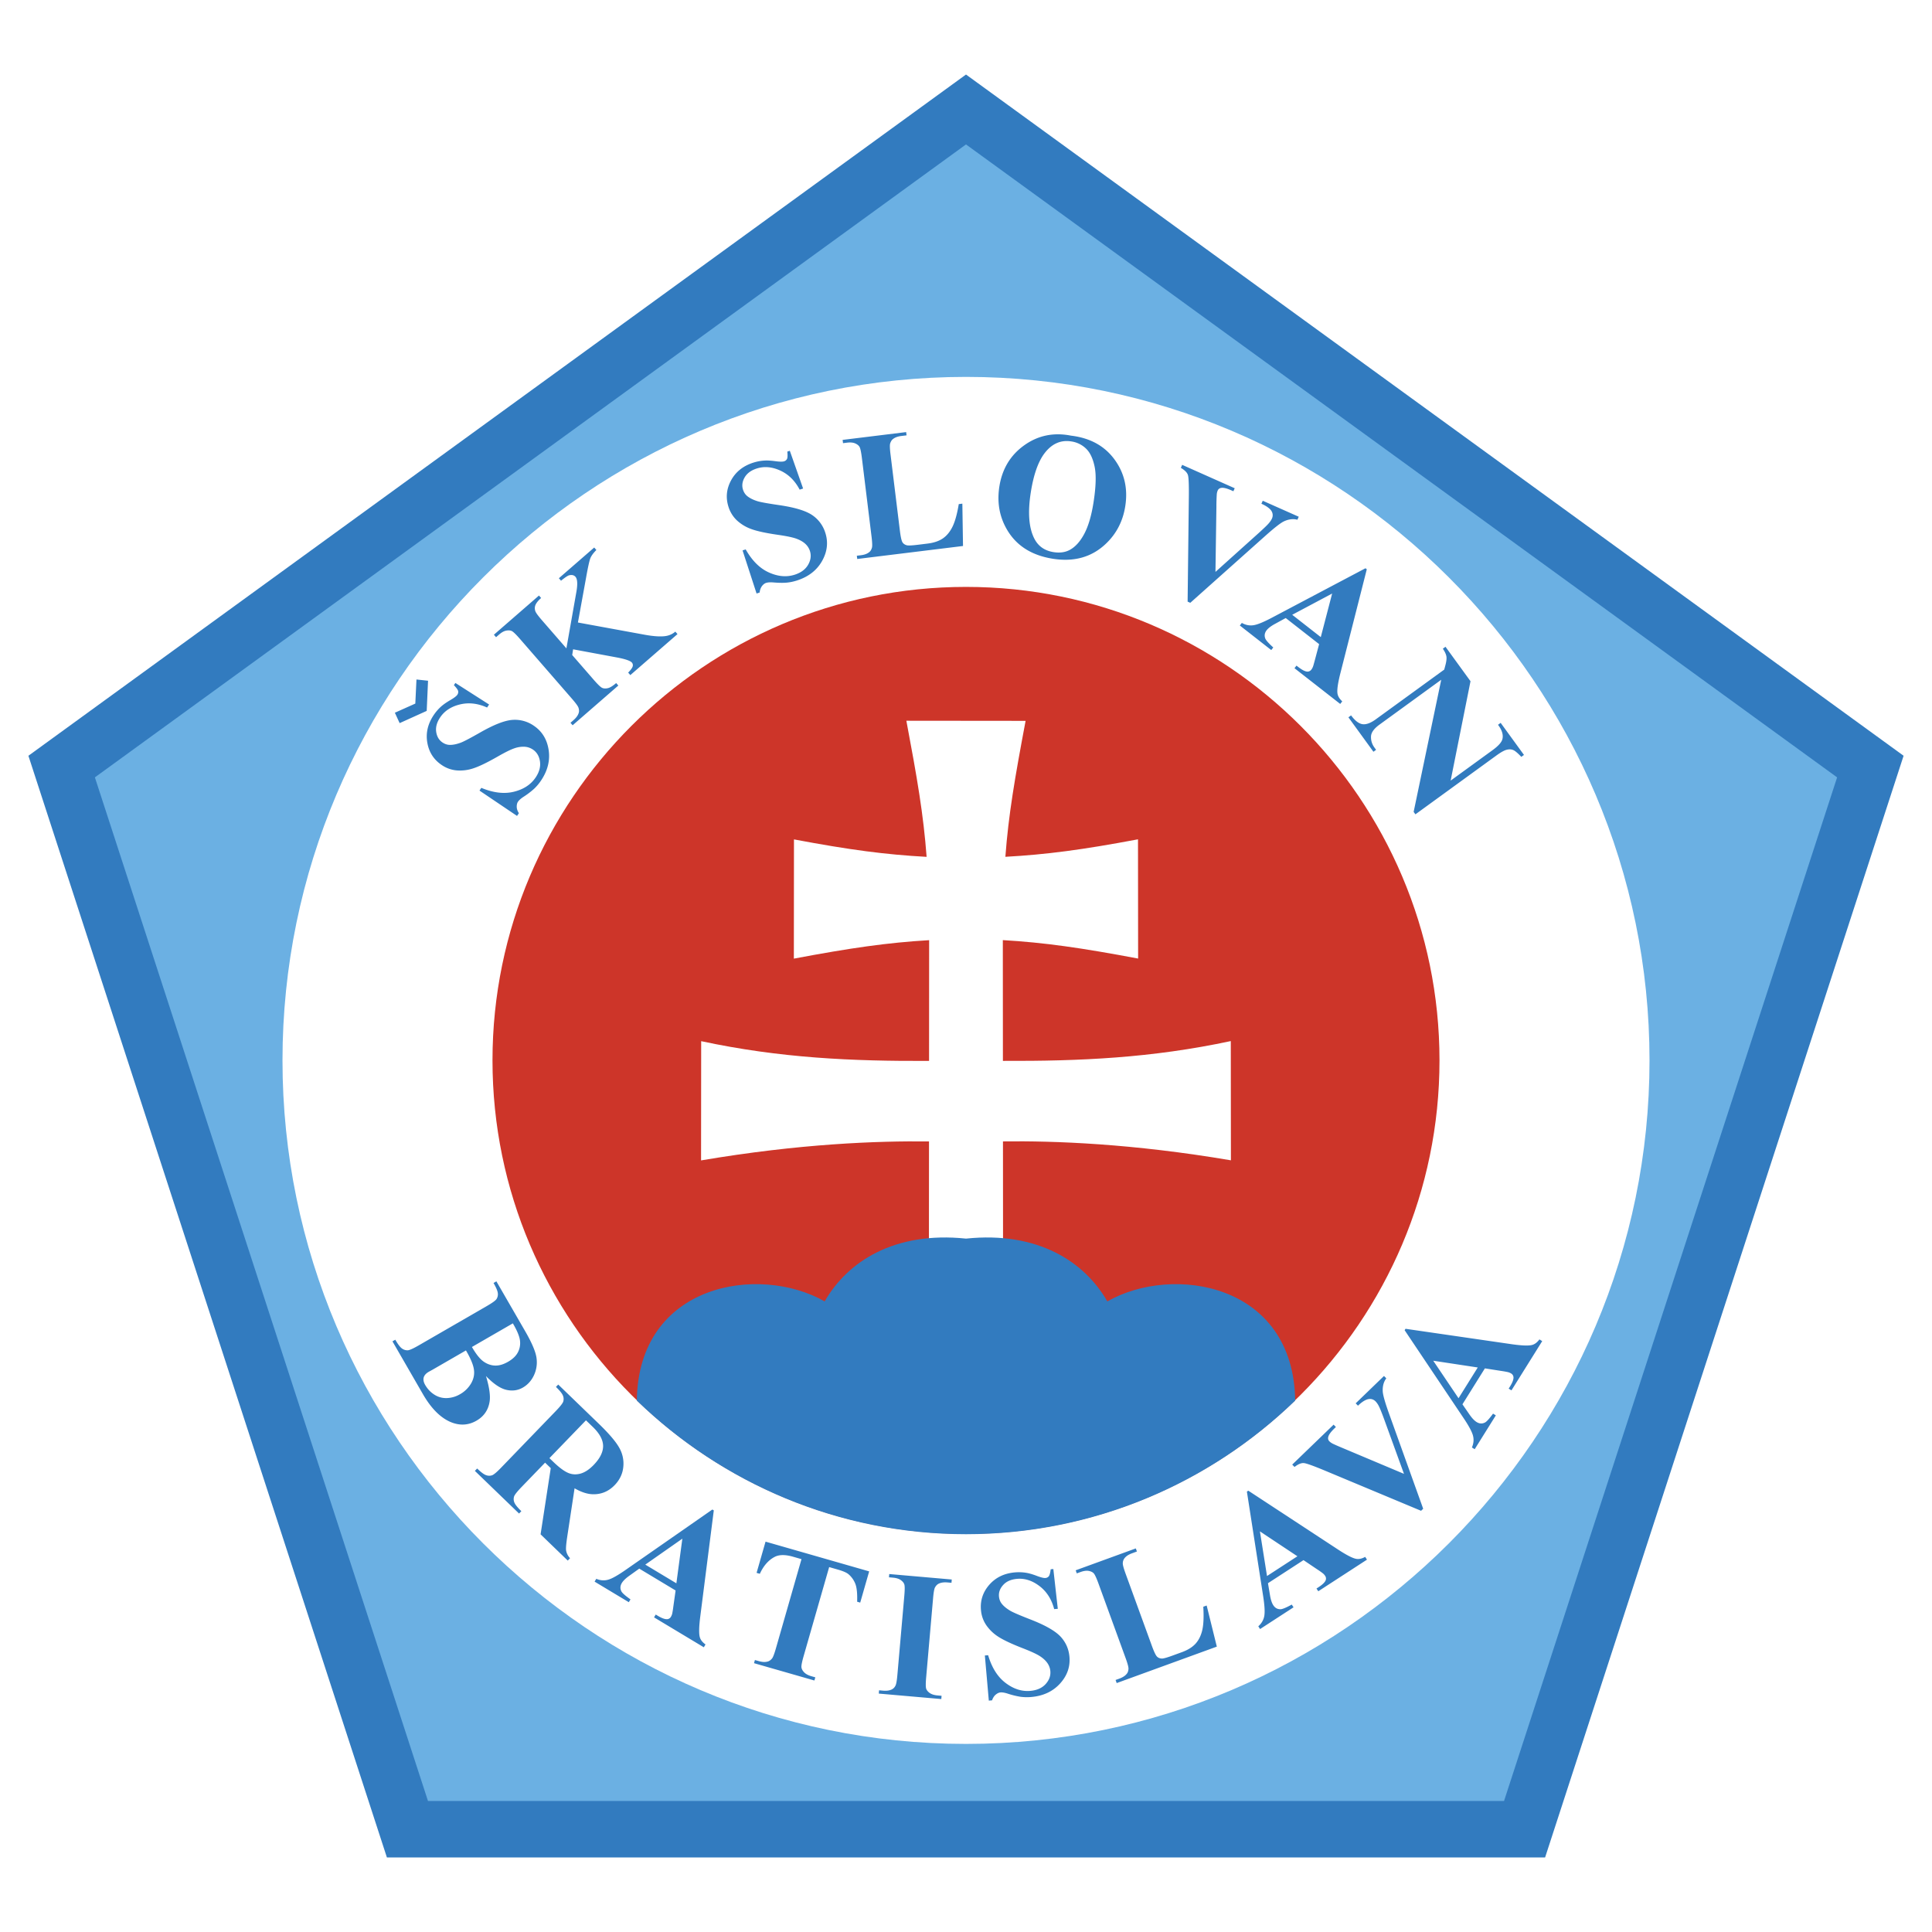
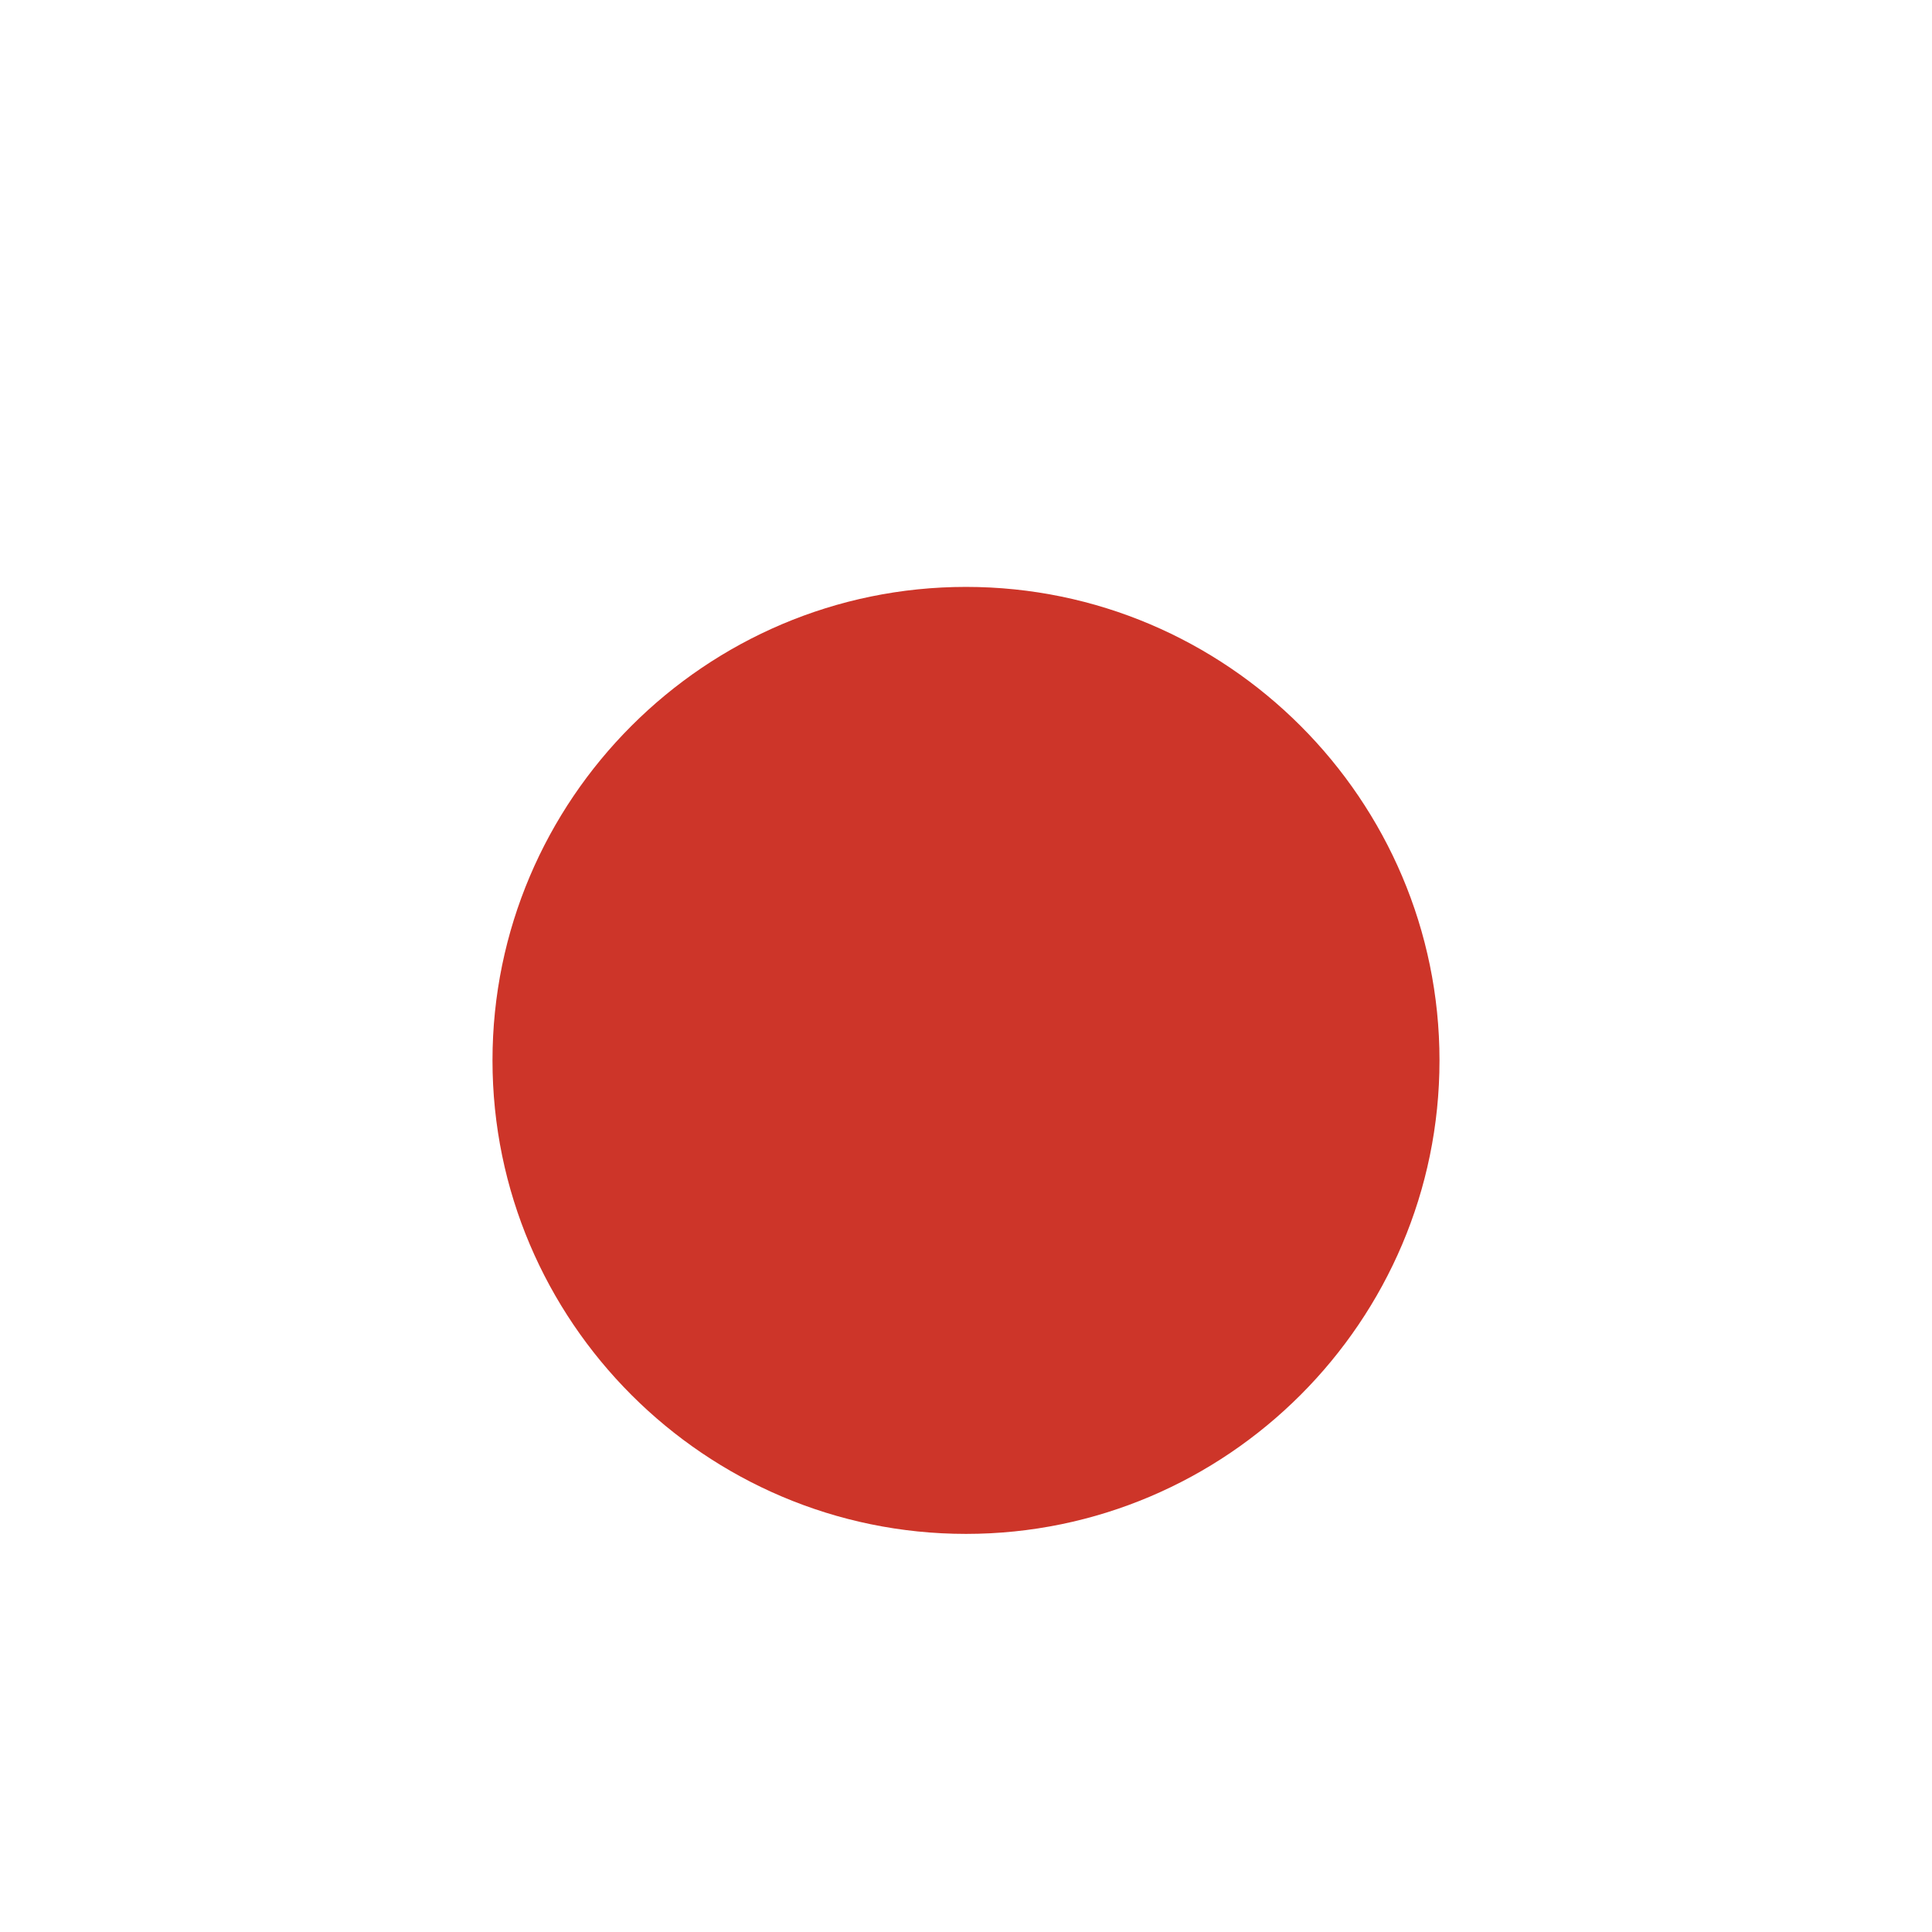
<svg xmlns="http://www.w3.org/2000/svg" width="2500" height="2500" viewBox="0 0 192.756 192.756">
  <g fill-rule="evenodd" clip-rule="evenodd">
-     <path fill="#fff" d="M0 0h192.756v192.756H0V0z" />
-     <path fill="#327bbf" d="M96.378 7.436l93.544 67.966-35.768 109.918H38.602L2.834 75.403 96.378 7.436z" />
-     <path fill="#6bb0e3" d="M96.378 14.41l86.911 63.148-33.23 102.124H42.699L9.467 77.558 96.378 14.41z" />
    <path d="M96.378 37.603c37.559 0 68.194 30.634 68.194 68.192 0 37.562-30.635 68.195-68.194 68.195-37.56 0-68.194-30.633-68.194-68.195 0-37.558 30.634-68.192 68.194-68.192z" fill="#fff" />
    <path d="M96.378 58.555c26.02 0 47.241 21.222 47.241 47.24 0 26.021-21.221 47.242-47.241 47.242s-47.242-21.221-47.242-47.242c.001-26.018 21.223-47.24 47.242-47.24z" fill="#cd3529" />
-     <path d="M45.434 68.139l3.364 2.151-.202.3c-.926-.417-1.827-.521-2.708-.308-.878.214-1.534.642-1.969 1.287-.336.499-.468.981-.399 1.452.071.47.279.82.625 1.054.219.148.448.229.69.242.324.013.703-.061 1.139-.222.315-.12.958-.458 1.928-1.011 1.354-.774 2.42-1.195 3.202-1.259a3.306 3.306 0 0 1 2.147.576c.831.56 1.324 1.364 1.486 2.414.161 1.05-.092 2.072-.763 3.067a4.775 4.775 0 0 1-.694.822 8.123 8.123 0 0 1-1.063.804c-.255.169-.434.329-.537.48-.086.127-.127.293-.126.501.003.207.072.422.215.644l-.184.272-3.747-2.528.183-.272c1.199.498 2.283.626 3.249.387.968-.239 1.69-.711 2.167-1.418.369-.547.512-1.083.434-1.61-.079-.524-.315-.918-.711-1.185a1.649 1.649 0 0 0-.807-.275 2.675 2.675 0 0 0-1.009.146c-.367.121-.929.396-1.681.827-1.052.602-1.869.997-2.447 1.182a4.172 4.172 0 0 1-1.662.204 3.128 3.128 0 0 1-1.489-.541c-.789-.532-1.268-1.277-1.433-2.234-.165-.956.052-1.874.647-2.758.218-.323.467-.607.75-.858.213-.188.51-.395.89-.618.382-.223.616-.399.704-.531a.473.473 0 0 0 .086-.378c-.029-.126-.17-.322-.424-.587l.149-.219zm12.225-6.032l6.636 1.216c.936.171 1.653.213 2.151.131.359-.062.669-.208.932-.437l.215.248-4.705 4.09-.215-.248c.275-.283.426-.499.456-.641a.405.405 0 0 0-.084-.359c-.162-.186-.672-.359-1.529-.519l-4.336-.806-.091.57 2.145 2.467c.409.471.691.74.843.809.154.07.342.08.565.03.222-.049.499-.219.833-.509l.215.248-4.558 3.962-.215-.247.298-.26c.262-.228.434-.458.513-.691.061-.161.056-.345-.012-.55-.046-.149-.263-.452-.656-.903l-5.168-5.945c-.399-.46-.677-.728-.824-.801-.15-.073-.337-.087-.561-.045-.224.042-.462.174-.716.395l-.299.26-.215-.247 4.497-3.909.215.247c-.305.265-.5.512-.583.741a.84.84 0 0 0-.002.55c.044.157.264.465.661.922l2.445 2.812.994-5.625c.14-.783.109-1.287-.088-1.514-.147-.168-.358-.219-.635-.151-.139.037-.41.215-.807.54l-.215-.247 3.525-3.065.215.247c-.296.297-.495.568-.597.815-.099.248-.247.915-.439 2.003l-.804 4.416zM78.8 44.974l1.326 3.767-.344.111c-.473-.899-1.119-1.535-1.944-1.908-.824-.373-1.604-.439-2.343-.199-.572.186-.974.485-1.208.899-.234.414-.286.817-.156 1.215.082.251.212.456.395.615.247.21.591.385 1.034.527.322.1 1.037.229 2.143.39 1.543.223 2.643.548 3.298.979a3.302 3.302 0 0 1 1.337 1.775c.31.952.203 1.89-.315 2.817-.519.926-1.349 1.576-2.49 1.947-.358.117-.708.19-1.052.221-.342.03-.786.025-1.333-.021-.305-.024-.544-.008-.719.048-.146.048-.281.153-.408.318a1.226 1.226 0 0 0-.227.639l-.311.101-1.397-4.299.312-.102c.638 1.13 1.413 1.898 2.322 2.304.91.408 1.77.48 2.58.217.627-.204 1.071-.538 1.333-1.001.261-.462.317-.918.17-1.372a1.66 1.66 0 0 0-.467-.713c-.226-.205-.521-.372-.885-.506-.363-.131-.976-.26-1.833-.383-1.2-.173-2.087-.365-2.656-.574a4.227 4.227 0 0 1-1.436-.862 3.146 3.146 0 0 1-.84-1.343c-.294-.905-.212-1.788.247-2.642.459-.855 1.195-1.446 2.208-1.775.37-.12.742-.19 1.119-.213.284-.019.645.002 1.082.059.438.061.731.064.882.016a.473.473 0 0 0 .3-.245c.055-.118.065-.358.026-.724l.25-.083zm17.214 5.275l.066 4.225-10.553 1.296-.04-.325.395-.048c.346-.042.616-.137.81-.286.143-.1.242-.255.301-.463.046-.148.034-.521-.039-1.115l-.96-7.818c-.074-.606-.155-.983-.236-1.125-.084-.145-.23-.261-.439-.352-.211-.09-.481-.114-.814-.073l-.396.049-.04-.326 6.338-.778.04.325-.518.063c-.343.042-.614.137-.81.286-.143.1-.244.256-.307.464-.048.149-.035.521.039 1.116l.93 7.571c.075.608.158.991.248 1.149.09.157.242.266.456.321.155.034.511.017 1.071-.051l.991-.122c.631-.077 1.143-.252 1.537-.525.392-.273.712-.67.961-1.186.249-.518.451-1.26.612-2.227l.357-.045zm10.851-6.783c1.895.229 3.338 1.021 4.33 2.375.992 1.356 1.35 2.912 1.072 4.667-.236 1.5-.885 2.75-1.943 3.75-1.402 1.33-3.166 1.824-5.287 1.488-2.127-.338-3.658-1.319-4.592-2.945-.74-1.285-.982-2.709-.736-4.272.279-1.756 1.107-3.125 2.486-4.107 1.379-.985 2.938-1.301 4.67-.956zm.018.575c-1.084-.171-1.992.25-2.732 1.266-.6.833-1.037 2.101-1.305 3.797-.32 2.018-.201 3.566.354 4.642.389.753 1.023 1.199 1.916 1.34.598.094 1.121.029 1.568-.198.57-.292 1.062-.823 1.477-1.595.416-.771.725-1.814.934-3.129.246-1.563.287-2.755.121-3.579-.168-.823-.451-1.428-.854-1.819a2.65 2.65 0 0 0-1.479-.725zm22.693 7.514l-.133.299c-.426-.112-.875-.058-1.348.163-.346.167-.961.65-1.854 1.446l-7.486 6.68-.266-.119.121-10.364c.016-1.25-.014-2-.086-2.25-.072-.252-.309-.496-.711-.732l.133-.299 5.242 2.334-.133.299-.178-.079c-.475-.211-.822-.297-1.047-.253a.432.432 0 0 0-.344.27 1.203 1.203 0 0 0-.088.372 19.93 19.93 0 0 0-.037 1.255l-.094 6.482 4.32-3.885c.52-.472.854-.793 1-.966.146-.171.252-.328.314-.469a.788.788 0 0 0 .062-.484.868.868 0 0 0-.254-.452c-.191-.194-.477-.375-.859-.545l.135-.299 3.591 1.596zm2.033 12.71l-3.332-2.604-1.115.609c-.369.205-.631.408-.787.607-.205.263-.25.541-.135.834.068.17.33.469.795.888l-.203.258-3.135-2.451.201-.258c.377.214.764.291 1.162.23.398-.058 1.037-.322 1.918-.792l9.256-4.89.131.103-2.641 10.393c-.248.989-.342 1.657-.281 2.012.043.267.203.522.473.771l-.201.259-4.564-3.567.201-.258.188.146c.367.286.664.438.891.452a.478.478 0 0 0 .404-.201c.064-.083.117-.18.16-.29.021-.049.088-.278.197-.686l.417-1.565zm.166-.7l1.133-4.347-3.984 2.119 2.851 2.228zm14.938 4.401l-1.982 9.916 4.164-3.025c.582-.422.916-.79.998-1.105.111-.429-.035-.91-.436-1.439l.264-.193 2.326 3.2-.266.192c-.35-.372-.617-.599-.803-.677-.186-.08-.4-.092-.646-.033-.246.058-.596.253-1.053.586l-8.062 5.858-.178-.243 2.752-13.183-6.156 4.474c-.557.404-.844.805-.85 1.201-.012.396.104.76.342 1.087l.166.229-.266.192-2.496-3.436.266-.192c.391.531.771.822 1.137.877.367.053.809-.107 1.322-.48l6.836-4.966.105-.396c.107-.391.146-.695.113-.911-.035-.215-.152-.474-.357-.777l.264-.192 2.496 3.436zm-98.227 69.325c.336 1.115.457 1.967.362 2.551-.134.84-.57 1.473-1.31 1.9-.779.449-1.605.51-2.477.176-1.061-.414-2.016-1.355-2.865-2.822l-3.041-5.27.284-.162c.277.479.508.779.696.896a.897.897 0 0 0 .557.158c.182-.014.552-.182 1.113-.506l6.728-3.885c.562-.324.895-.561 1-.713a.876.876 0 0 0 .138-.564c-.014-.223-.157-.572-.431-1.047l.284-.164 2.87 4.971c.686 1.188 1.065 2.09 1.139 2.707a3.04 3.04 0 0 1-.273 1.719c-.253.527-.62.928-1.093 1.201-.499.289-1.051.365-1.649.227-.6-.137-1.276-.594-2.032-1.373zm-1.402-2.902c.418.725.808 1.209 1.169 1.459.361.252.745.383 1.146.395.402.012.831-.113 1.291-.379.458-.264.782-.57.97-.924a1.97 1.97 0 0 0 .222-1.16c-.042-.426-.279-1.008-.715-1.748l-4.083 2.357zm-.596.343l-3.326 1.92-.387.213c-.275.16-.442.35-.503.57-.058.221-.009.469.151.746.235.406.542.73.923.969.379.24.792.352 1.243.336a2.767 2.767 0 0 0 1.311-.387 2.948 2.948 0 0 0 1.109-1.09c.255-.447.346-.91.271-1.391-.072-.479-.337-1.11-.792-1.886zm7.895 11.198l-2.33 2.412c-.45.467-.704.787-.763.963a.87.87 0 0 0 .021.58c.076.211.31.506.704.885l-.229.236-4.408-4.256.228-.236c.398.385.704.609.917.672a.908.908 0 0 0 .579 0c.171-.064.482-.326.932-.795l5.396-5.588c.451-.467.704-.787.763-.963a.87.87 0 0 0-.021-.58c-.075-.211-.31-.506-.705-.887l.228-.236 4.001 3.865c1.042 1.006 1.736 1.814 2.079 2.426a3.19 3.19 0 0 1 .411 1.936c-.068.682-.357 1.283-.859 1.805-.613.635-1.349.939-2.206.912-.545-.02-1.143-.217-1.796-.594l-.745 4.916c-.093.639-.127 1.059-.103 1.264.047.297.178.564.396.797l-.227.236-2.712-2.619 1.015-6.605-.566-.546zm4.079-4.225l-3.644 3.773.363.35c.588.568 1.081.938 1.477 1.111.397.178.814.203 1.254.084.44-.121.876-.408 1.315-.861.634-.656.949-1.289.945-1.9-.006-.607-.348-1.242-1.029-1.9l-.681-.657zm8.943 16.977l-3.625-2.18-1.033.74c-.342.248-.577.482-.707.697-.172.287-.183.568-.033.846.088.162.386.426.897.785l-.168.281-3.412-2.051.168-.281c.401.168.795.197 1.182.088.389-.105.991-.447 1.808-1.021l8.59-5.98.144.086-1.356 10.638c-.125 1.012-.138 1.686-.034 2.029.076.26.265.496.563.709l-.168.281-4.966-2.984.169-.281.204.123c.399.24.712.354.939.34a.473.473 0 0 0 .376-.248c.054-.092.095-.193.124-.309a9.34 9.34 0 0 0 .112-.705l.226-1.603zm.078-.715l.595-4.453-3.697 2.588 3.102 1.865zm19.235-1.19l-.894 3.115-.306-.088c.026-.77-.028-1.346-.158-1.723a2.402 2.402 0 0 0-.692-1.01c-.186-.166-.547-.322-1.086-.477l-.856-.246-2.546 8.877c-.169.59-.241.965-.219 1.131.023.166.112.332.272.496.158.164.4.293.729.387l.382.109-.09.316-6.027-1.729.09-.314.382.107c.334.098.619.115.857.053.17-.035.324-.139.465-.307.102-.117.234-.465.399-1.041l2.545-8.877-.83-.238c-.775-.223-1.385-.221-1.832.006-.622.318-1.123.883-1.494 1.695l-.324-.094.894-3.115 10.339 2.967zm7.224 12.412l-.028.326-6.237-.545.028-.328.396.035c.347.031.629-.006.852-.111a.792.792 0 0 0 .388-.391c.078-.135.142-.502.194-1.1l.687-7.846c.053-.609.055-.994.002-1.15-.049-.158-.168-.303-.356-.436-.187-.131-.447-.211-.78-.24l-.396-.035.029-.326 6.237.545-.028.328-.396-.035c-.347-.029-.629.006-.851.111-.161.068-.292.199-.398.389-.077.137-.142.504-.193 1.1l-.686 7.848c-.054.609-.053.992 0 1.152.055.158.173.303.36.434.188.131.447.211.782.24l.394.035zm11.15-12.646l.445 3.967-.361.031c-.258-.982-.744-1.748-1.465-2.297-.719-.549-1.465-.789-2.238-.721-.6.053-1.059.252-1.379.604-.322.35-.463.732-.426 1.148.023.264.104.492.246.688.193.262.488.51.889.748.291.17.959.455 2 .861 1.453.564 2.451 1.129 2.992 1.695.533.568.836 1.246.904 2.031.088.998-.227 1.889-.941 2.674s-1.668 1.232-2.865 1.338a4.967 4.967 0 0 1-1.074-.021 8.44 8.44 0 0 1-1.295-.32c-.291-.092-.527-.131-.711-.115-.152.014-.307.086-.469.219-.158.131-.281.32-.365.57l-.324.029-.395-4.504.326-.027c.367 1.244.949 2.168 1.744 2.768.793.602 1.615.865 2.465.791.658-.059 1.164-.283 1.525-.676.357-.393.514-.824.473-1.299a1.669 1.669 0 0 0-.295-.801c-.172-.248-.422-.479-.748-.691-.324-.209-.893-.473-1.699-.785-1.129-.439-1.951-.826-2.459-1.158a4.183 4.183 0 0 1-1.203-1.162 3.119 3.119 0 0 1-.518-1.498c-.084-.947.195-1.789.834-2.52.641-.729 1.488-1.139 2.551-1.232.389-.033.766-.02 1.139.043.281.047.629.146 1.041.303s.699.227.855.213a.478.478 0 0 0 .35-.172c.078-.104.143-.334.188-.699l.263-.023zm15.297 3.639l1.014 4.102-9.99 3.637-.111-.309.373-.135c.326-.119.57-.273.725-.461.117-.129.178-.305.189-.52.01-.156-.084-.516-.289-1.078l-2.695-7.402c-.207-.572-.371-.922-.482-1.043-.113-.121-.283-.201-.506-.244-.227-.039-.496-.002-.812.113l-.373.135-.111-.307 5.998-2.184.113.307-.49.18c-.326.119-.568.271-.725.461a.828.828 0 0 0-.195.521c-.014.154.084.514.289 1.078l2.609 7.166c.209.576.377.932.5 1.064.123.135.295.205.516.211.158-.002.502-.098 1.033-.291l.938-.342c.598-.217 1.057-.502 1.379-.857.32-.355.543-.812.67-1.371.125-.561.156-1.33.096-2.309l.337-.122zm9.662-4.528l-3.545 2.303.211 1.254c.074.416.18.729.318.941.182.281.43.414.744.4.184-.01.551-.162 1.1-.463l.178.273-3.338 2.168-.178-.273c.324-.287.523-.629.596-1.023.074-.396.033-1.086-.125-2.072l-1.609-10.344.141-.092 8.967 5.881c.854.557 1.455.865 1.811.922.266.045.559-.021.883-.197l.178.275-4.857 3.154-.18-.273.199-.129c.391-.254.633-.486.719-.695a.474.474 0 0 0-.059-.447 1.096 1.096 0 0 0-.223-.246 8.27 8.27 0 0 0-.584-.41l-1.347-.907zm-.608-.384l-3.74-2.484.707 4.455 3.033-1.971zm8.639-17.989l.229.236c-.264.35-.381.789-.354 1.309.025.385.242 1.137.646 2.26l3.389 9.443-.211.203-9.564-3.996c-1.152-.48-1.859-.736-2.119-.762-.26-.029-.574.1-.943.385l-.229-.236 4.129-3.984.227.234-.139.135c-.375.361-.584.652-.627.877a.43.43 0 0 0 .121.418c.072.076.178.152.311.223.135.07.518.24 1.15.504l5.977 2.516-1.984-5.463c-.242-.658-.416-1.088-.521-1.287a1.973 1.973 0 0 0-.316-.467c-.123-.127-.264-.209-.426-.24s-.334-.01-.514.066c-.252.104-.527.301-.828.592l-.229-.236 2.825-2.73zm10.066-.758l-2.24 3.586.723 1.047c.242.346.471.584.686.719.283.176.564.193.844.047.162-.084.43-.377.801-.883l.277.174-2.109 3.375-.277-.174c.172-.396.209-.791.107-1.178-.1-.391-.428-1-.988-1.826l-5.832-8.695.09-.141 10.611 1.541c1.01.143 1.684.166 2.031.068.26-.072.498-.256.717-.551l.277.174-3.068 4.912-.279-.174.127-.201c.246-.395.367-.707.355-.934a.478.478 0 0 0-.24-.381 1.211 1.211 0 0 0-.307-.129 9.608 9.608 0 0 0-.703-.125l-1.603-.251zm-.712-.089l-4.441-.674 2.523 3.742 1.918-3.068zM39.396 71.109l2.04-.913.115-2.402 1.155.123-.133 3.009-2.7 1.22-.477-1.037z" fill="#327bbf" />
-     <path d="M96.378 132.818l-3.702-2.662.011-16.273c-5.133-.064-12.899.221-22.742 1.891l.011-11.896c7.9 1.689 15.033 2.004 22.736 1.969l.008-12.046c-4.176.249-7.807.771-13.497 1.842l.011-11.896c5.574 1.049 9.166 1.52 13.234 1.741-.313-4.208-.944-7.866-2.02-13.58l11.896.012c-1.074 5.706-1.705 9.362-2.018 13.563 4.066-.224 7.658-.695 13.232-1.744l.012 11.896c-5.689-1.071-9.32-1.594-13.498-1.84l.008 12.049c7.703.031 14.836-.287 22.736-1.975l.012 11.896c-9.842-1.67-17.609-1.953-22.742-1.887l.012 17.533-3.7 1.407z" fill="#fff" />
-     <path d="M129.221 139.738c-8.514 8.242-20.104 13.33-32.842 13.33-12.74 0-24.329-5.088-32.844-13.33.151-11.707 12.208-13.629 18.742-9.898 2.278-3.967 6.935-7.008 14.102-6.264 7.167-.744 11.823 2.297 14.1 6.264 6.535-3.731 18.591-1.809 18.742 9.898z" fill="#327bbf" />
+     <path d="M129.221 139.738z" fill="#327bbf" />
  </g>
</svg>